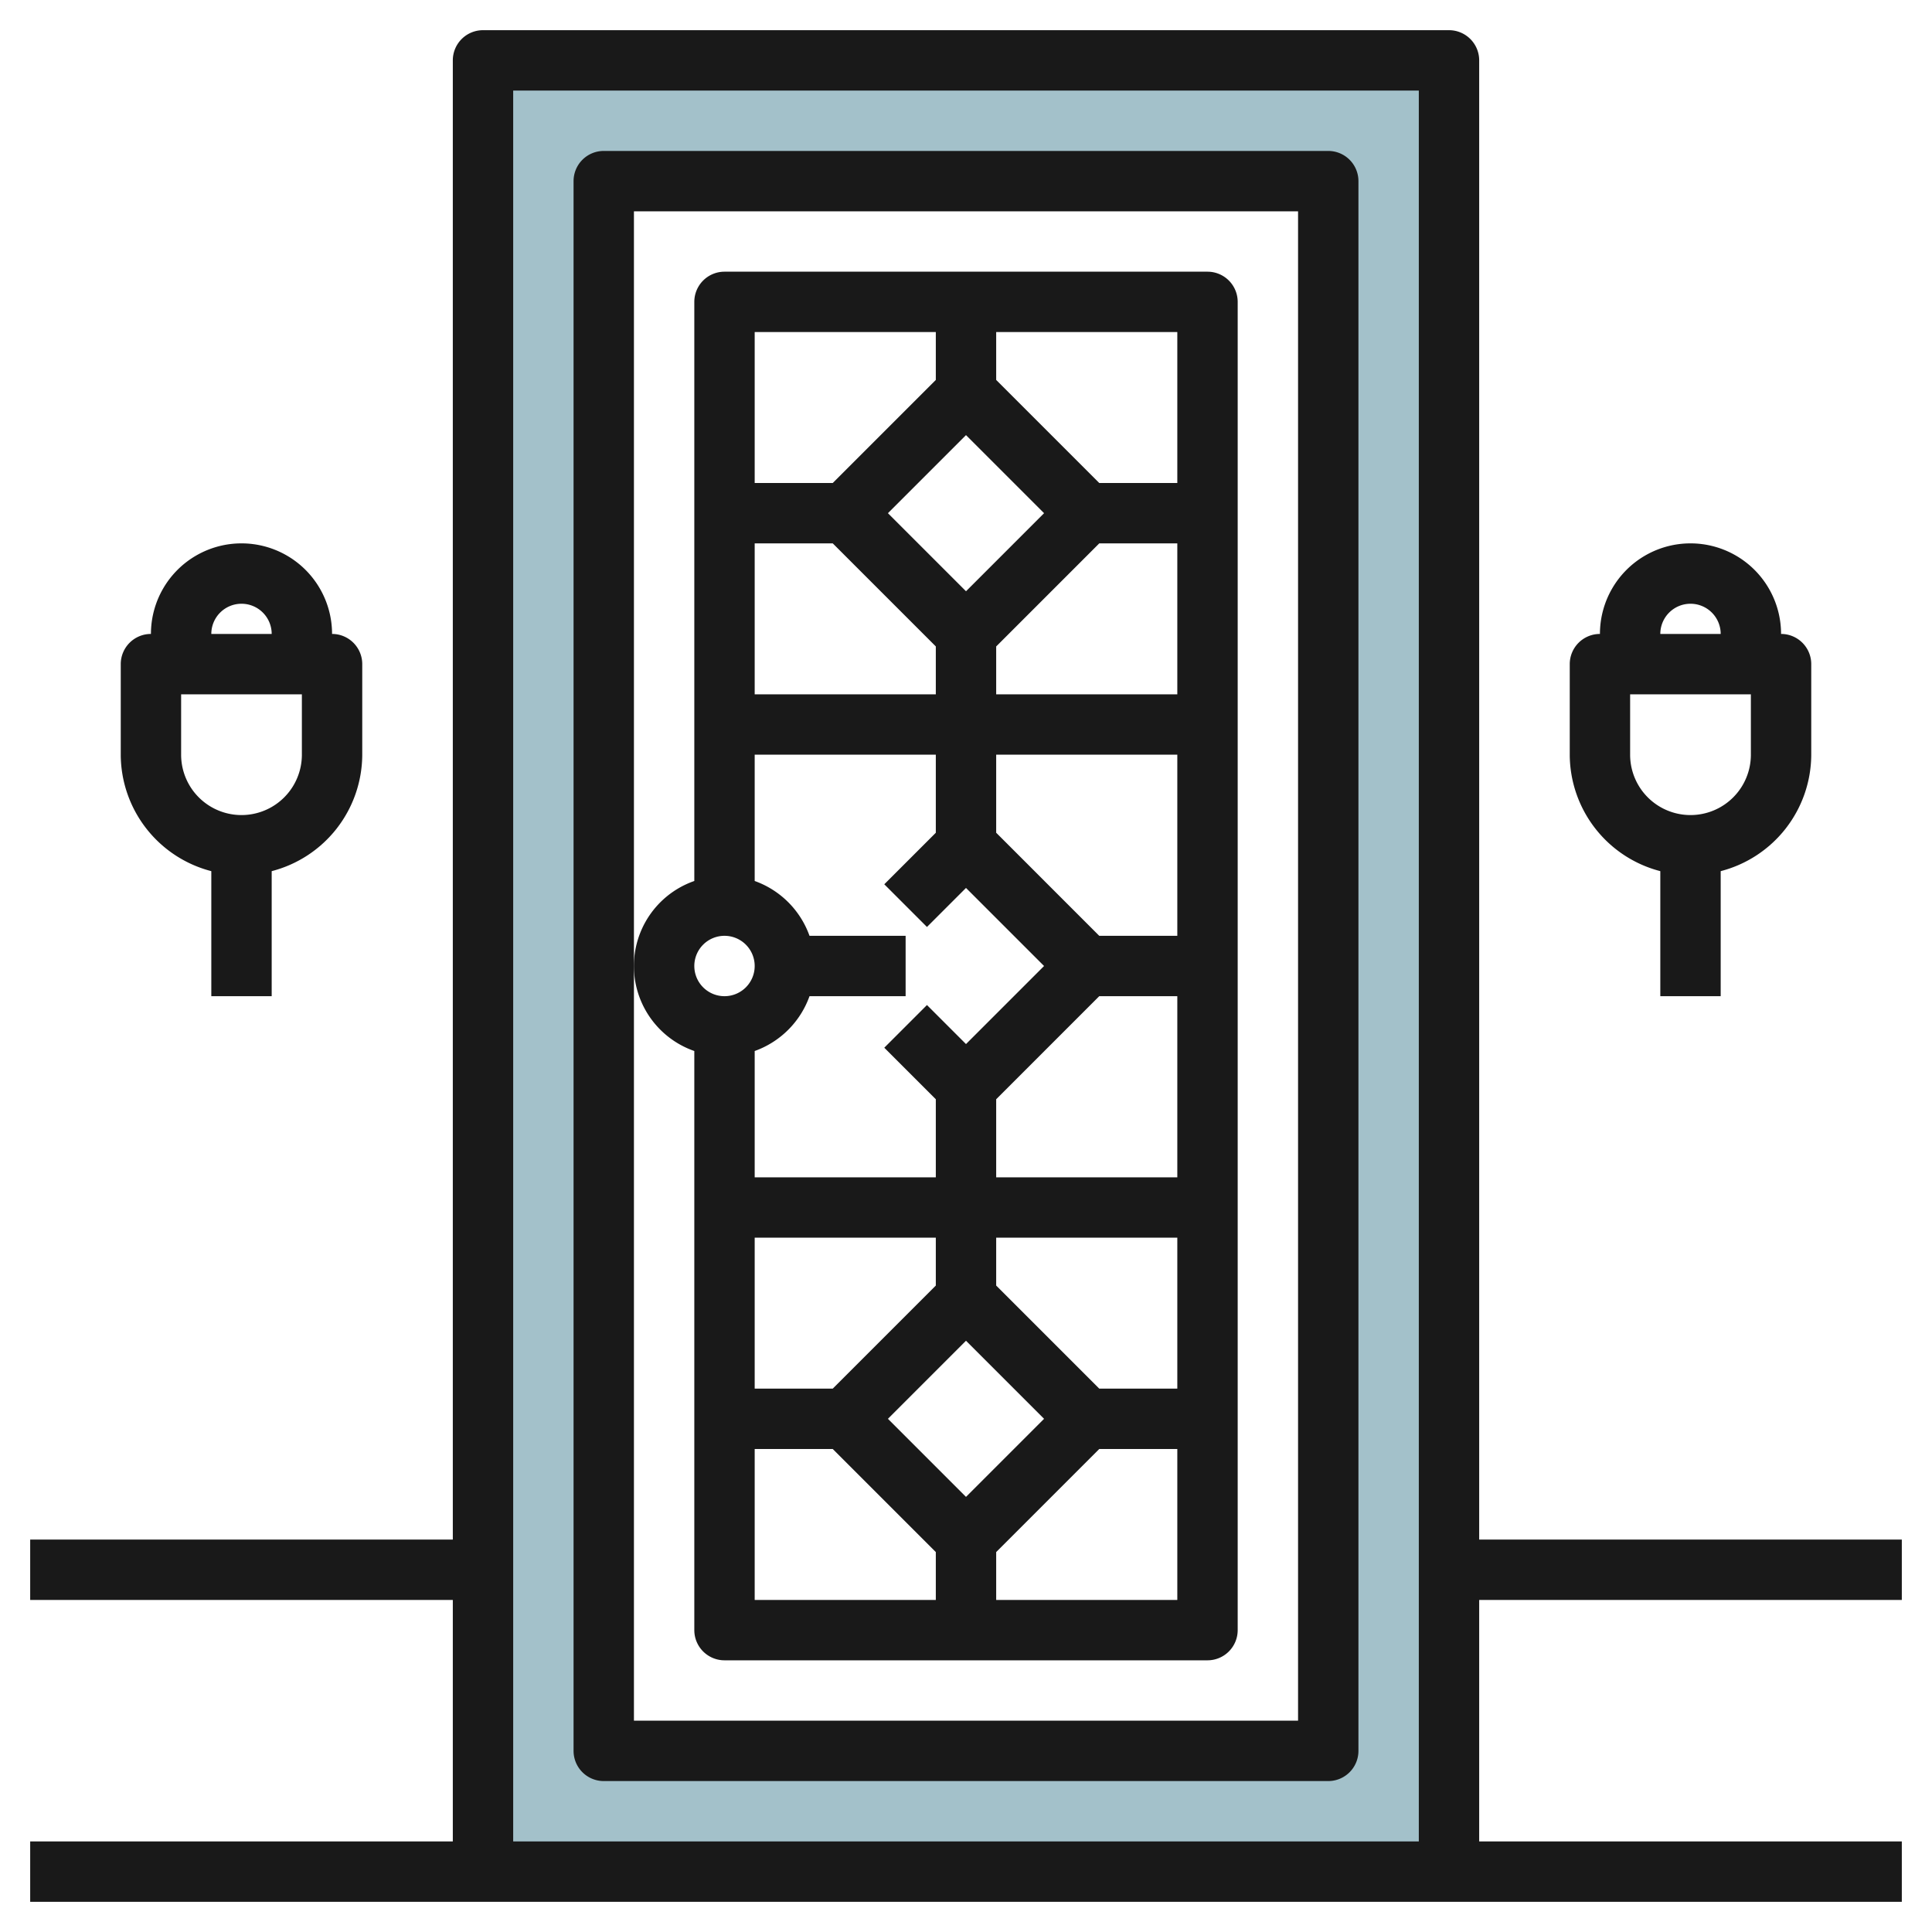
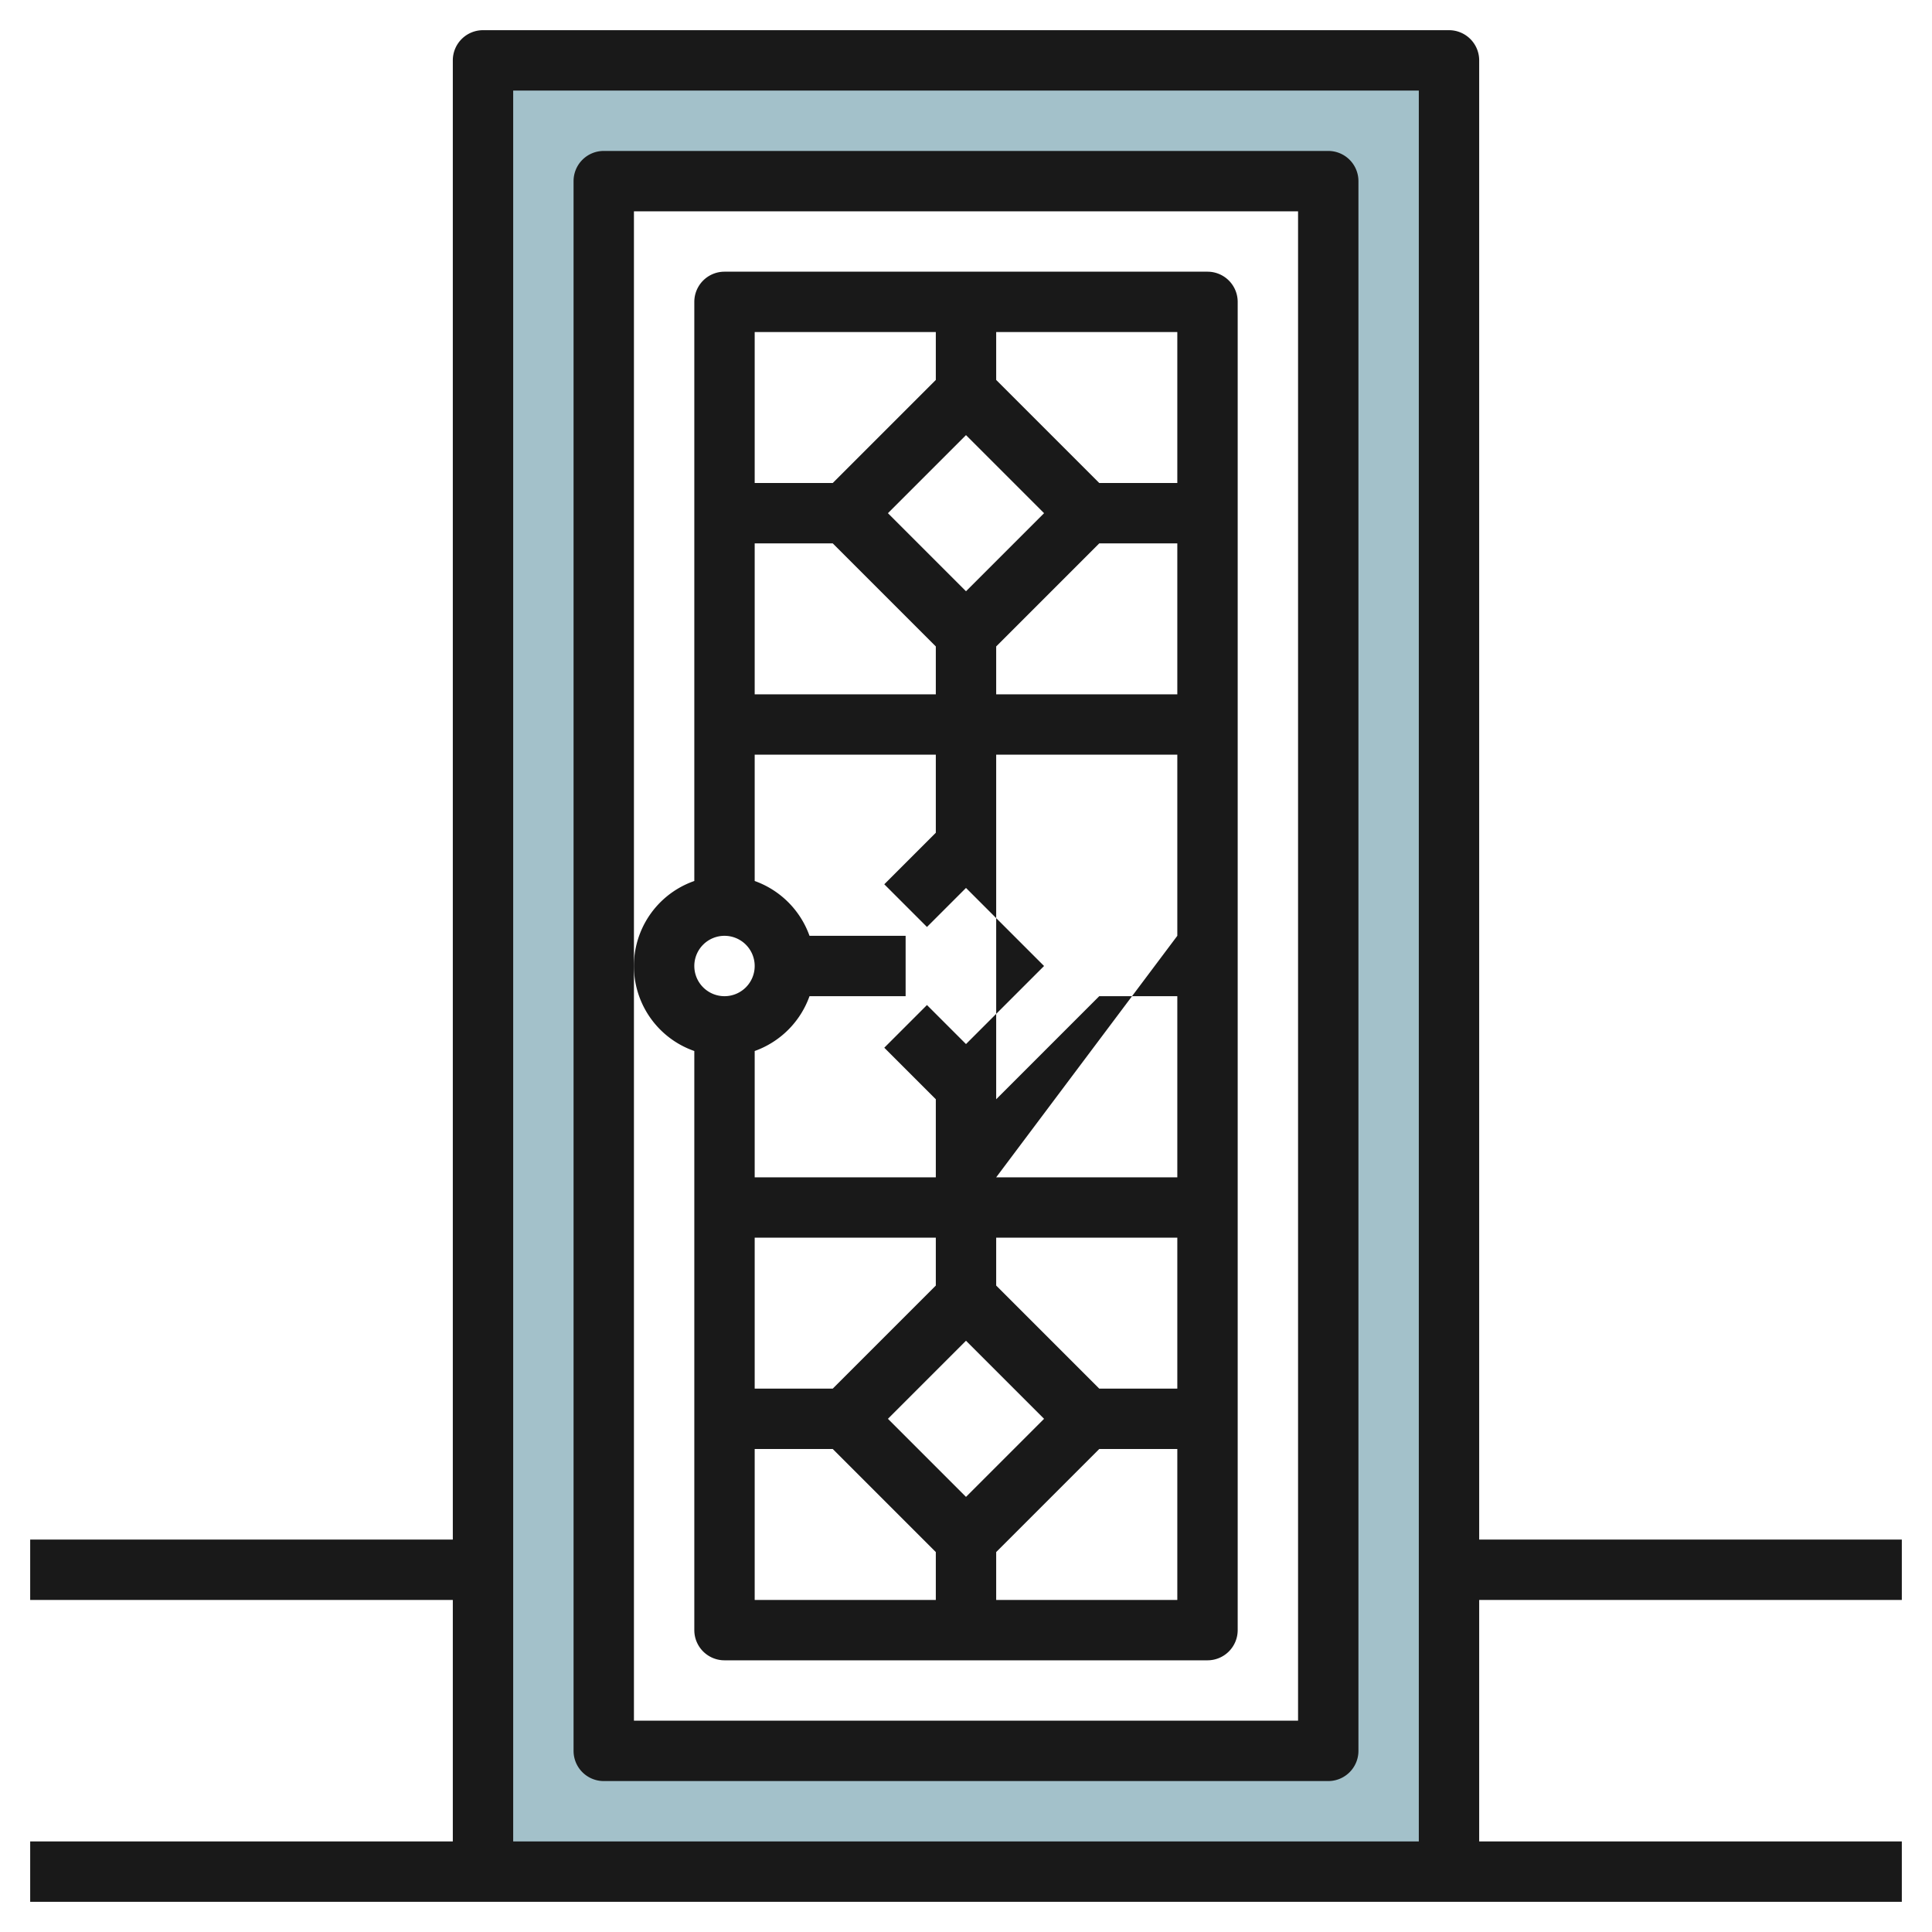
<svg xmlns="http://www.w3.org/2000/svg" id="Layer_3" data-name="Layer 3" viewBox="0 0 64 64" width="512" height="512">
  <path d="M16,2V62H48V2ZM44,58H20V6H44Z" style="fill:#a3c1ca" />
  <path d="M44,5H20a1,1,0,0,0-1,1V58a1,1,0,0,0,1,1H44a1,1,0,0,0,1-1V6A1,1,0,0,0,44,5ZM43,57H21V7H43Z" style="fill:#191919" />
-   <path d="M55,28.858V33h2V28.858A4,4,0,0,0,60,25V22a1,1,0,0,0-1-1,3,3,0,0,0-6,0,1,1,0,0,0-1,1v3A4,4,0,0,0,55,28.858ZM58,25a2,2,0,0,1-4,0V23h4Zm-2-5a1,1,0,0,1,1,1H55A1,1,0,0,1,56,20Z" style="fill:#191919" />
-   <path d="M7,28.858V33H9V28.858A4,4,0,0,0,12,25V22a1,1,0,0,0-1-1,3,3,0,0,0-6,0,1,1,0,0,0-1,1v3A4,4,0,0,0,7,28.858ZM10,25a2,2,0,0,1-4,0V23h4ZM8,20a1,1,0,0,1,1,1H7A1,1,0,0,1,8,20Z" style="fill:#191919" />
  <path d="M63,53V51H49V2a1,1,0,0,0-1-1H16a1,1,0,0,0-1,1V51H1v2H15v8H1v2H63V61H49V53ZM17,61V3H47V61Z" style="fill:#191919" />
-   <path d="M23,34.816V54a1,1,0,0,0,1,1H40a1,1,0,0,0,1-1V10a1,1,0,0,0-1-1H24a1,1,0,0,0-1,1V29.184a2.982,2.982,0,0,0,0,5.632ZM26.816,33H30V31H26.816A3,3,0,0,0,25,29.184V25h6v2.586l-1.707,1.707,1.414,1.414L32,29.414,34.586,32,32,34.586l-1.293-1.293-1.414,1.414L31,36.414V39H25V34.816A3,3,0,0,0,26.816,33Zm.77-15L31,21.414V23H25V18ZM32,14.414,34.586,17,32,19.586,29.414,17ZM36.414,18H39v5H33V21.414Zm0,28L33,42.586V41h6v5ZM32,49.586,29.414,47,32,44.414,34.586,47ZM27.586,46H25V41h6v1.586ZM33,39V36.414L36.414,33H39v6Zm3.414-8L33,27.586V25h6v6ZM25,48h2.586L31,51.414V53H25Zm8,5V51.414L36.414,48H39v5Zm6-37H36.414L33,12.586V11h6Zm-8-5v1.586L27.586,16H25V11ZM24,31a1,1,0,1,1-1,1A1,1,0,0,1,24,31Z" style="fill:#191919" />
+   <path d="M23,34.816V54a1,1,0,0,0,1,1H40a1,1,0,0,0,1-1V10a1,1,0,0,0-1-1H24a1,1,0,0,0-1,1V29.184a2.982,2.982,0,0,0,0,5.632ZM26.816,33H30V31H26.816A3,3,0,0,0,25,29.184V25h6v2.586l-1.707,1.707,1.414,1.414L32,29.414,34.586,32,32,34.586l-1.293-1.293-1.414,1.414L31,36.414V39H25V34.816A3,3,0,0,0,26.816,33Zm.77-15L31,21.414V23H25V18ZM32,14.414,34.586,17,32,19.586,29.414,17ZM36.414,18H39v5H33V21.414Zm0,28L33,42.586V41h6v5ZM32,49.586,29.414,47,32,44.414,34.586,47ZM27.586,46H25V41h6v1.586ZM33,39V36.414L36.414,33H39v6ZL33,27.586V25h6v6ZM25,48h2.586L31,51.414V53H25Zm8,5V51.414L36.414,48H39v5Zm6-37H36.414L33,12.586V11h6Zm-8-5v1.586L27.586,16H25V11ZM24,31a1,1,0,1,1-1,1A1,1,0,0,1,24,31Z" style="fill:#191919" />
</svg>